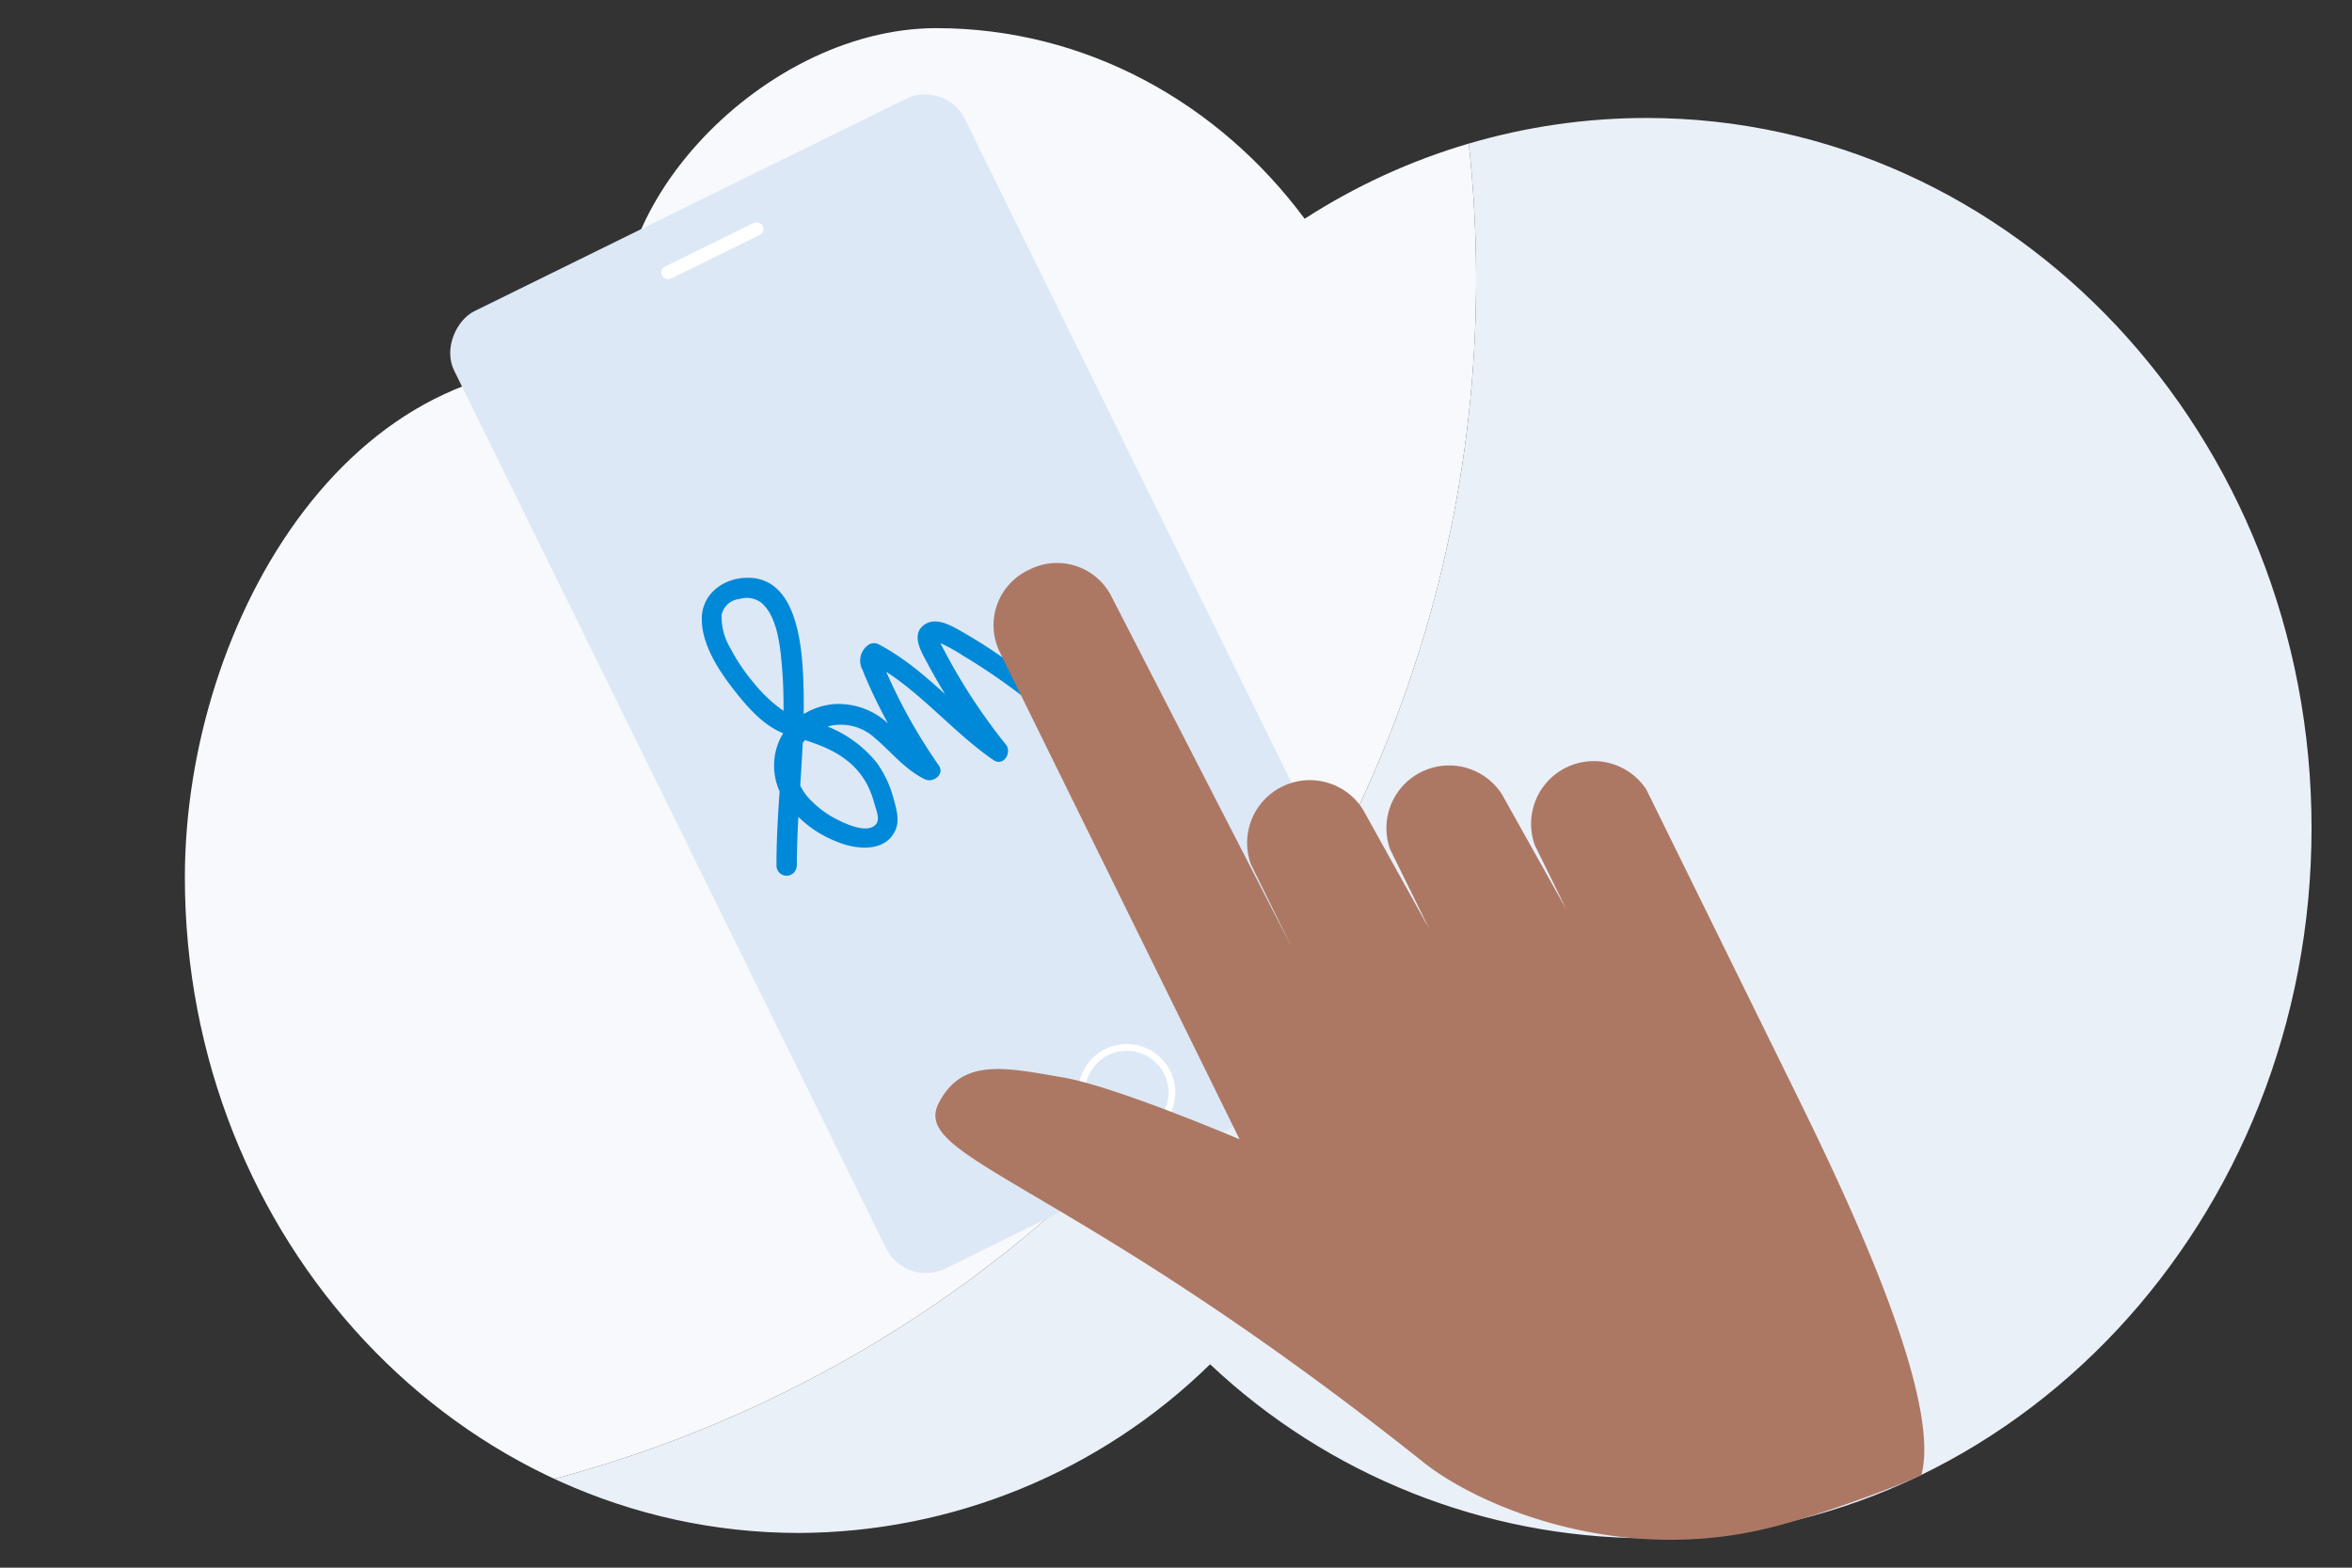
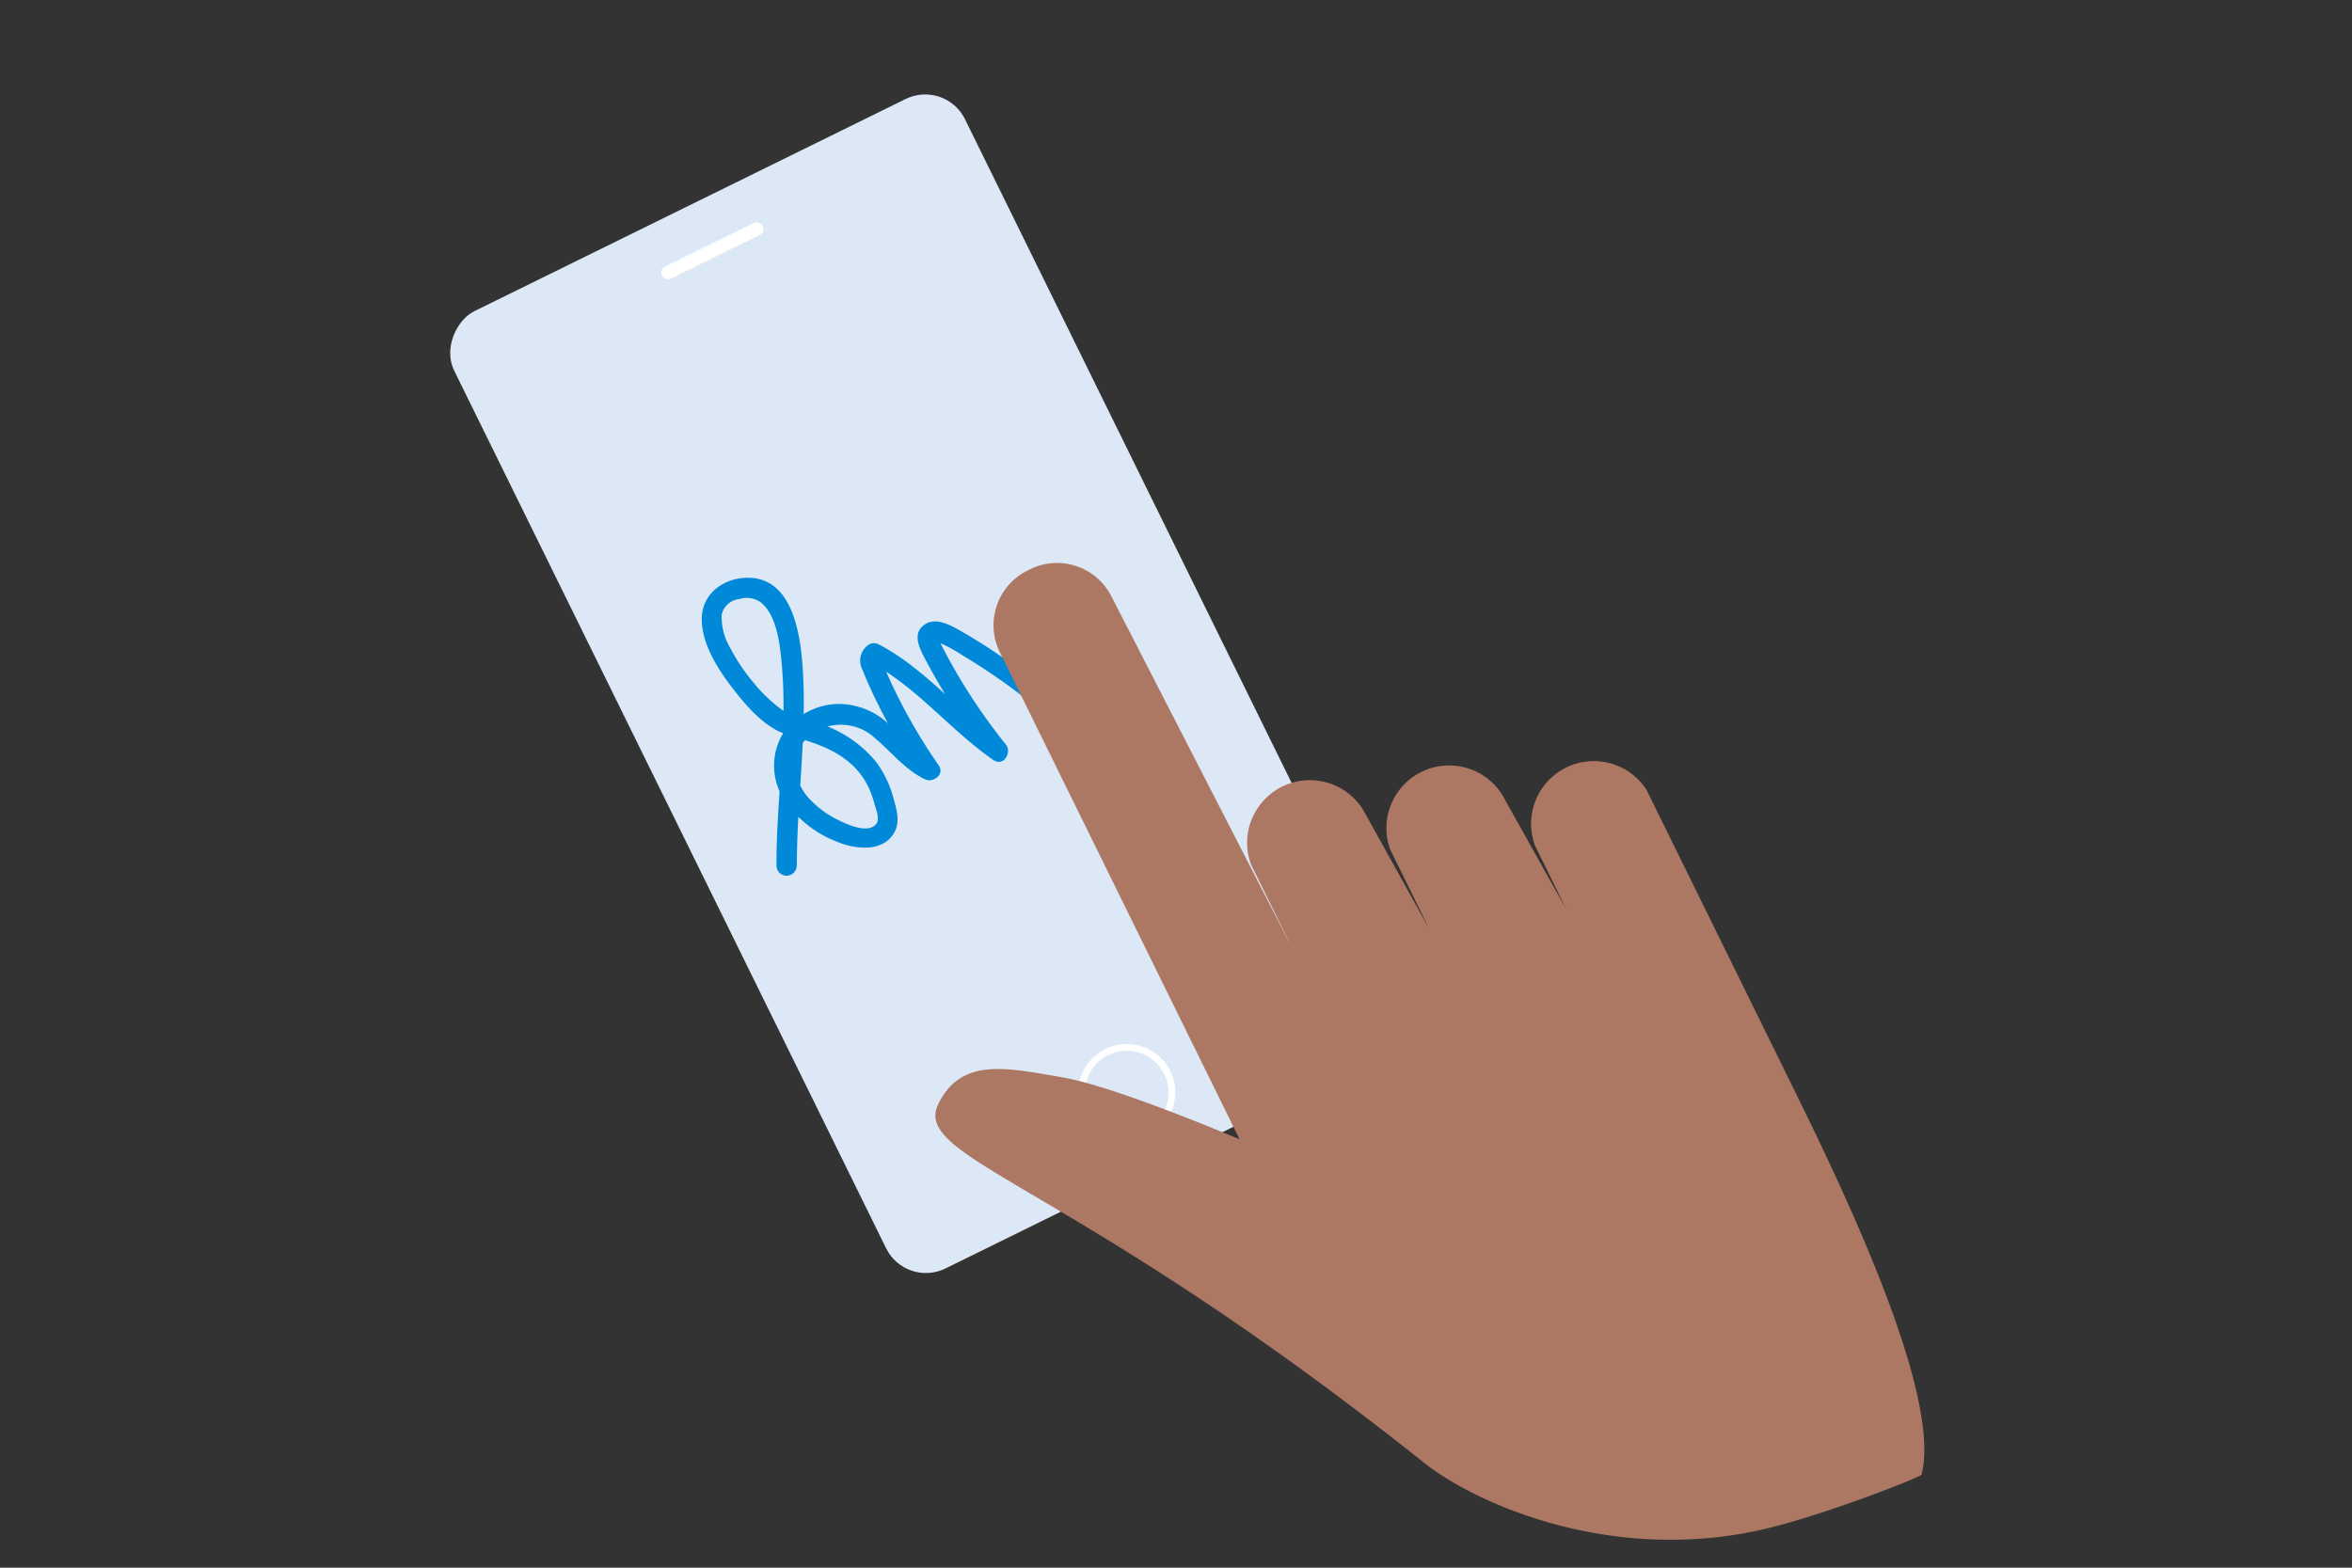
<svg xmlns="http://www.w3.org/2000/svg" id="Layer_1" data-name="Layer 1" viewBox="0 0 300 200">
  <rect x="0" y="0" width="300" height="200" fill="#333333" stroke="none" />
  <defs>
    <style>.cls-1,.cls-6{fill:none;}.cls-2{clip-path:url(#clip-path);}.cls-3{fill:#eaf0f8;}.cls-4{fill:#f7f9fc;}.cls-5{fill:#dde8f6;}.cls-6{stroke:#fff;stroke-miterlimit:10;stroke-width:0.86px;}.cls-7{fill:#fff;}.cls-8{fill:#0089d9;}.cls-9{fill:#ac7864;}</style>
    <clipPath id="clip-path">
-       <path class="cls-1" d="M210,15.05a80.39,80.39,0,0,0-43.59,12.86C155.43,13.1,138.47,3.59,119.43,3.59c-22.78,0-45.51,24.92-39.07,43.65-35.12-5.85-56.78,32-56.78,64.69,0,46.19,35.07,83.64,78.33,83.64a75.36,75.36,0,0,0,52.44-21.52A81.46,81.46,0,0,0,210,196.24c46.86,0,84.84-40.56,84.84-90.6S256.83,15.05,210,15.05Z" />
-     </clipPath>
+       </clipPath>
  </defs>
  <g class="cls-2">
    <path class="cls-3" d="M184.34.39a159.1,159.1,0,0,1,3.94,35.23A158.33,158.33,0,0,1,30,194,158.9,158.9,0,0,1,0,191.11v8.5H300V.39Z" />
-     <path class="cls-4" d="M188.28,35.62A159.1,159.1,0,0,0,184.34.39H0V191.11A158.9,158.9,0,0,0,30,194,158.33,158.33,0,0,0,188.28,35.62Z" />
  </g>
  <rect class="cls-5" x="50" y="50.92" width="136.11" height="72.62" rx="5.65" transform="translate(144.2 -57.21) rotate(63.8)" />
  <circle class="cls-6" cx="143.72" cy="139.38" r="5.76" />
  <rect class="cls-7" x="83.7" y="31.13" width="14.33" height="1.71" rx="0.85" transform="translate(-4.79 43.41) rotate(-26.2)" />
  <path class="cls-8" d="M101.64,110.43c0-7.36,1-14.69.87-22.07-.11-4.66-.39-14.53-7-14.65-3.14-.06-6,2-6,5.26s2.14,6.54,4.12,9.07c1.72,2.21,4,4.82,6.74,5.67s5.42,1.53,7.71,3.35a9.55,9.55,0,0,1,2.73,3.44,13.12,13.12,0,0,1,.75,2.13c.18.62.68,1.85.23,2.45-1,1.35-3.68.12-4.77-.41a12.58,12.58,0,0,1-4-3c-2.16-2.54-2.17-6.34.82-8.23a6.4,6.4,0,0,1,7.8.76c2.11,1.78,3.8,4,6.34,5.22,1,.5,2.57-.61,1.76-1.77a72.19,72.19,0,0,1-4.15-6.72c-.6-1.11-1.17-2.24-1.71-3.38-.26-.54-.5-1.08-.74-1.62-.16-.37-.33-.74-.48-1.12s0-.54-.38-.32h-1.3c6,3.16,10.2,8.66,15.73,12.47,1.31.9,2.42-1,1.57-2a74,74,0,0,1-6.77-10c-.52-.91-1-1.84-1.5-2.78a2.17,2.17,0,0,1-.24-.54c-.06-.29-.17-.19-.33.28,0,0,.59.18.73.23a20.5,20.5,0,0,1,2.7,1.52,77.08,77.08,0,0,1,12.82,9.62,1.29,1.29,0,0,0,2-1.57A43.39,43.39,0,0,1,132.7,78c-.29-1.64-2.78-.94-2.49.69A45.22,45.22,0,0,0,135.4,93l2-1.57a72.16,72.16,0,0,0-7.4-6,66.9,66.9,0,0,0-7.86-5.16c-1.2-.65-2.81-1.47-4.13-.64-1.94,1.23-.48,3.55.29,5a77.24,77.24,0,0,0,8,12.07l1.57-2c-5.54-3.82-9.72-9.3-15.74-12.47a1.29,1.29,0,0,0-1.3,0,2.45,2.45,0,0,0-.81,3.24c.61,1.55,1.32,3.07,2.06,4.56a73.12,73.12,0,0,0,5.28,8.9l1.77-1.77c-2.34-1.12-3.87-3.17-5.81-4.82a9.29,9.29,0,0,0-6.8-2.52,8.77,8.77,0,0,0-6.83,4.07A8,8,0,0,0,100,102a14.25,14.25,0,0,0,6.78,5.39c2.37,1,6.12,1.4,7.42-1.45.58-1.27.14-2.75-.21-4a13.74,13.74,0,0,0-2.15-4.62,15.34,15.34,0,0,0-6.77-4.82c-1.87-.76-3.88-.93-5.4-2a18.47,18.47,0,0,1-3.42-3.25,24.32,24.32,0,0,1-3.07-4.52,7.77,7.77,0,0,1-1.13-4.31,2.58,2.58,0,0,1,2.26-2,3.09,3.09,0,0,1,2.79.47c2,1.69,2.39,5.34,2.61,7.83.79,8.59-.7,17.14-.67,25.71a1.29,1.29,0,0,0,2.58,0Z" />
  <path class="cls-9" d="M210.05,100.84l18.67,37.94c5.86,11.92,19.06,39,16.37,49.36-.08.28-12.2,5.09-20,6.92-19.37,4.55-36.81-3.16-43.48-8.47-45.54-36.27-65.59-38.7-61.86-45.89,3-5.83,8.63-4.48,15.9-3.23,6.74,1.17,22.46,7.88,22.46,7.88L127.52,83.19a7.79,7.79,0,0,1,3.55-10.41l.33-.16a7.77,7.77,0,0,1,10.4,3.54l23,44.76-5.24-10.64a8,8,0,0,1,14.29-7l8.45,15.22-5-10.17a8,8,0,0,1,14.27-7L199.78,116l-4-8.15a8,8,0,0,1,14.29-7Z" />
</svg>